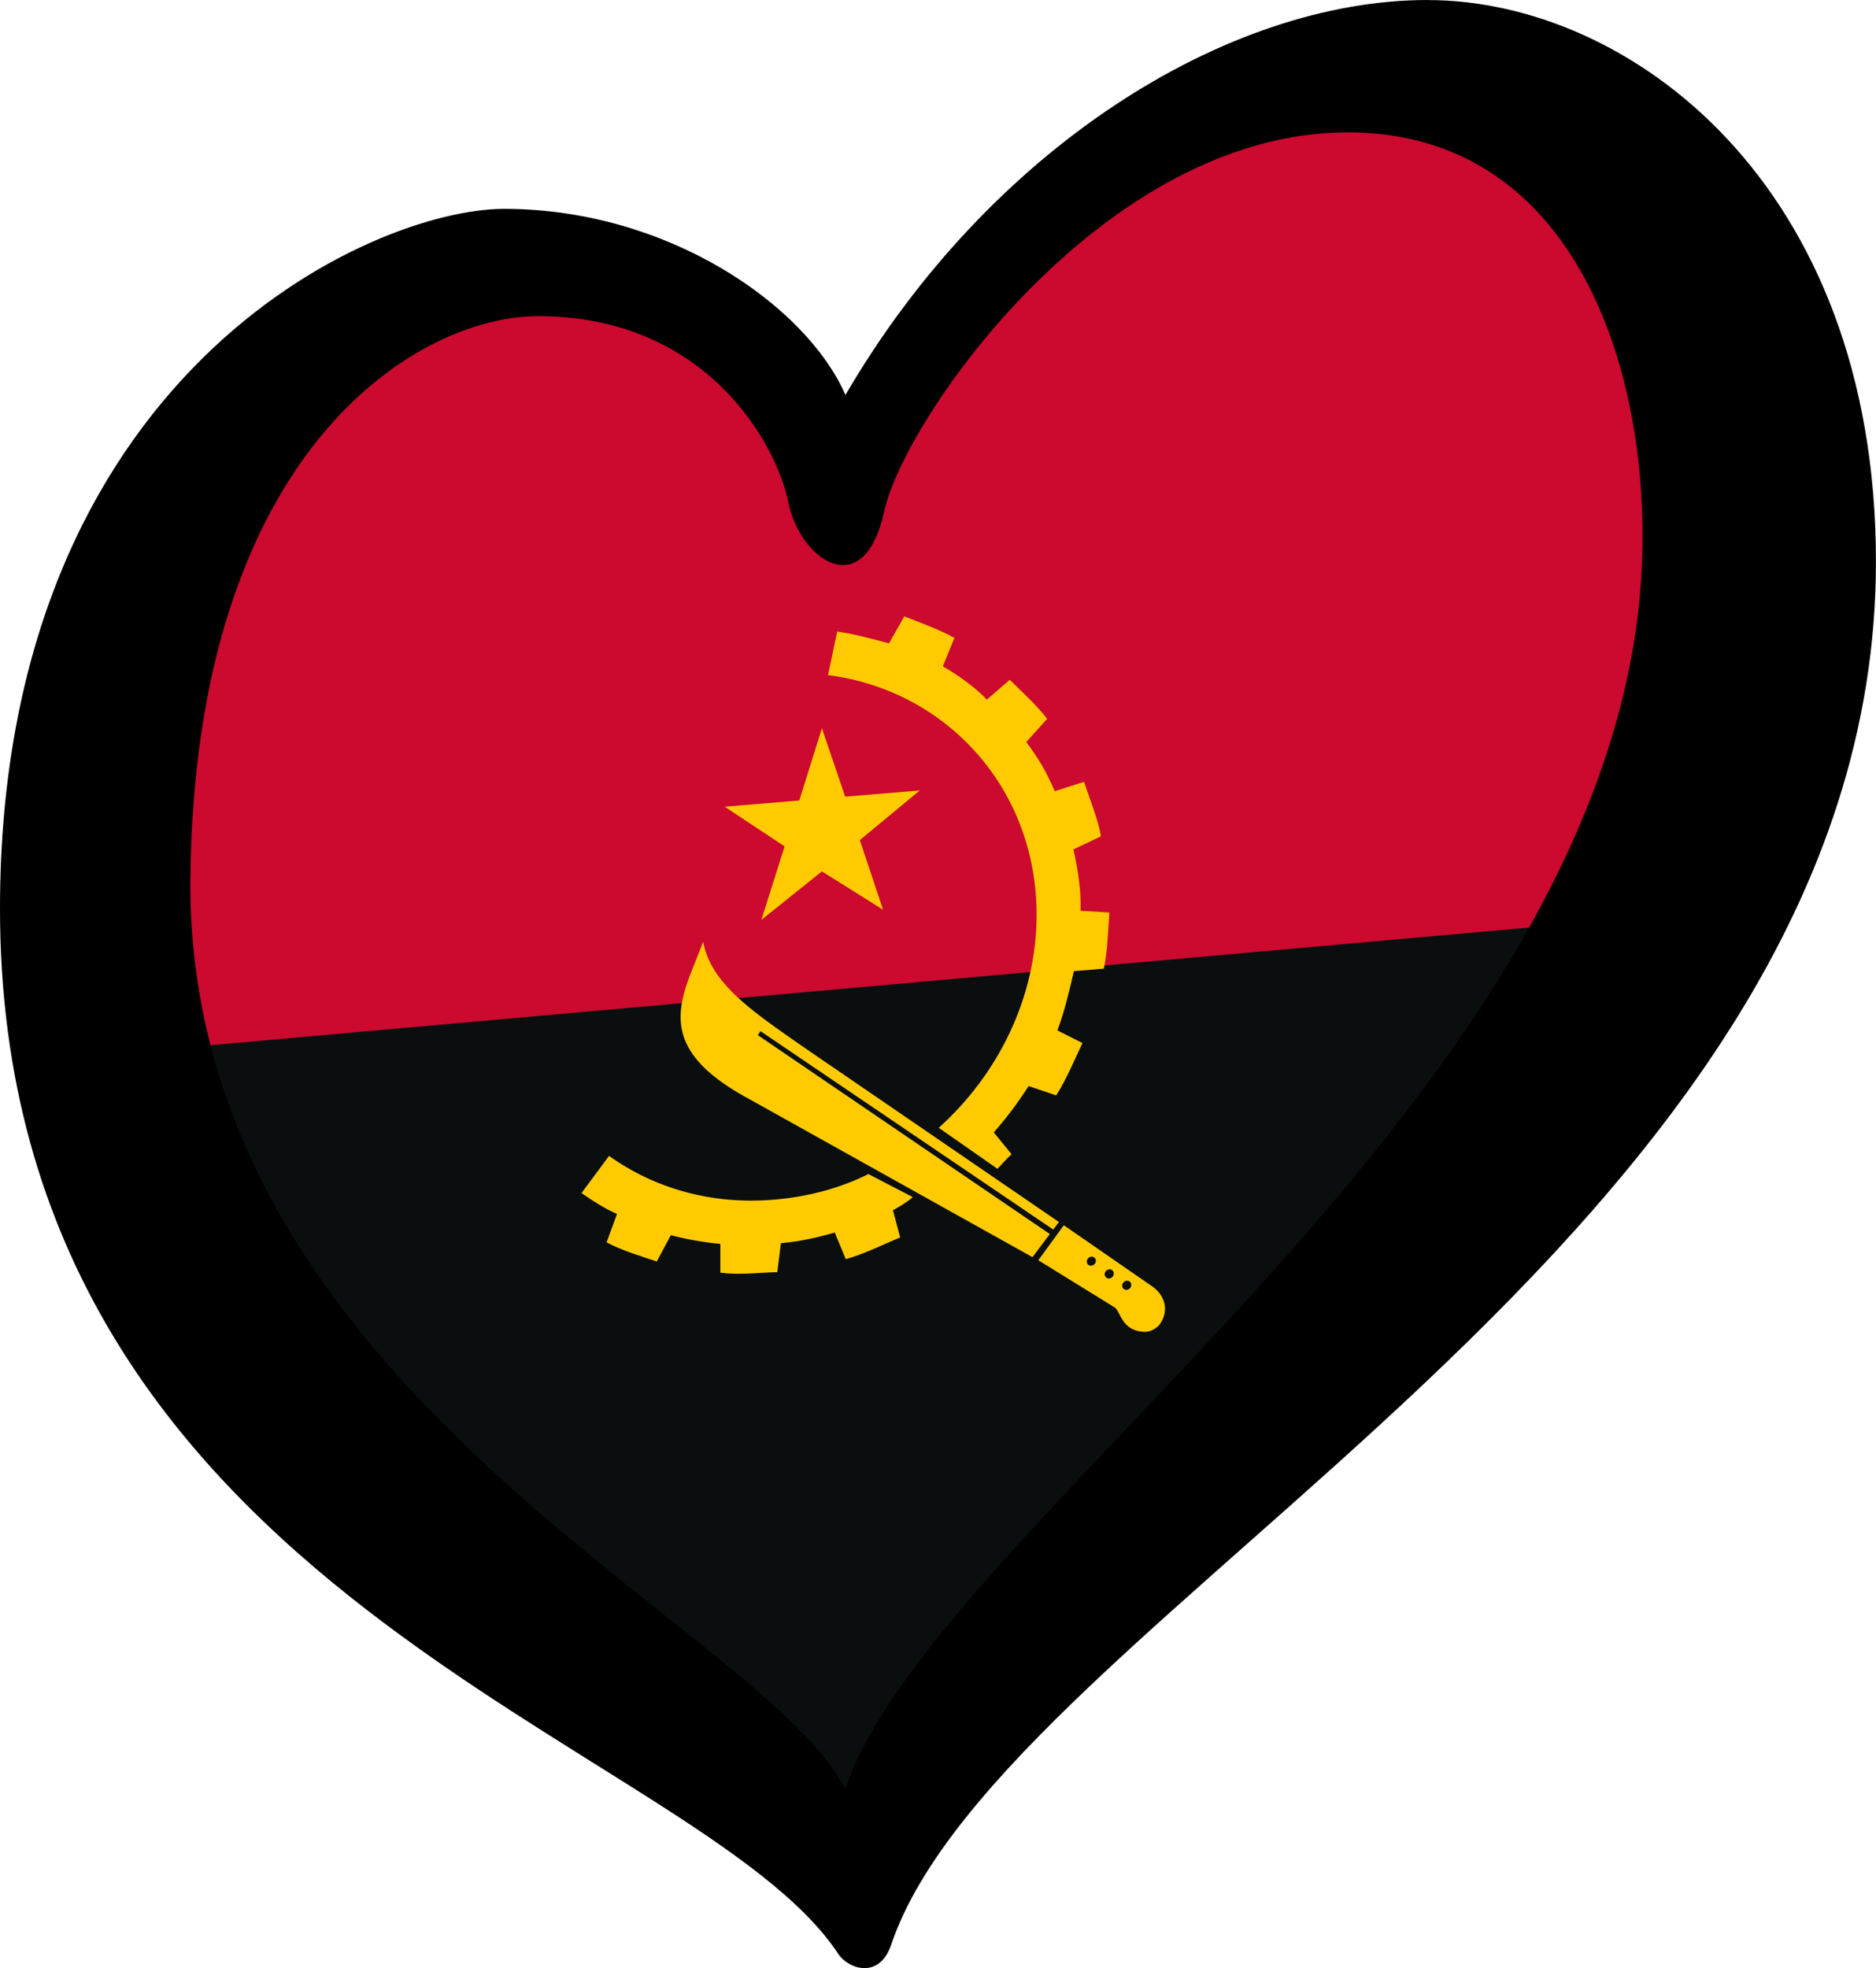
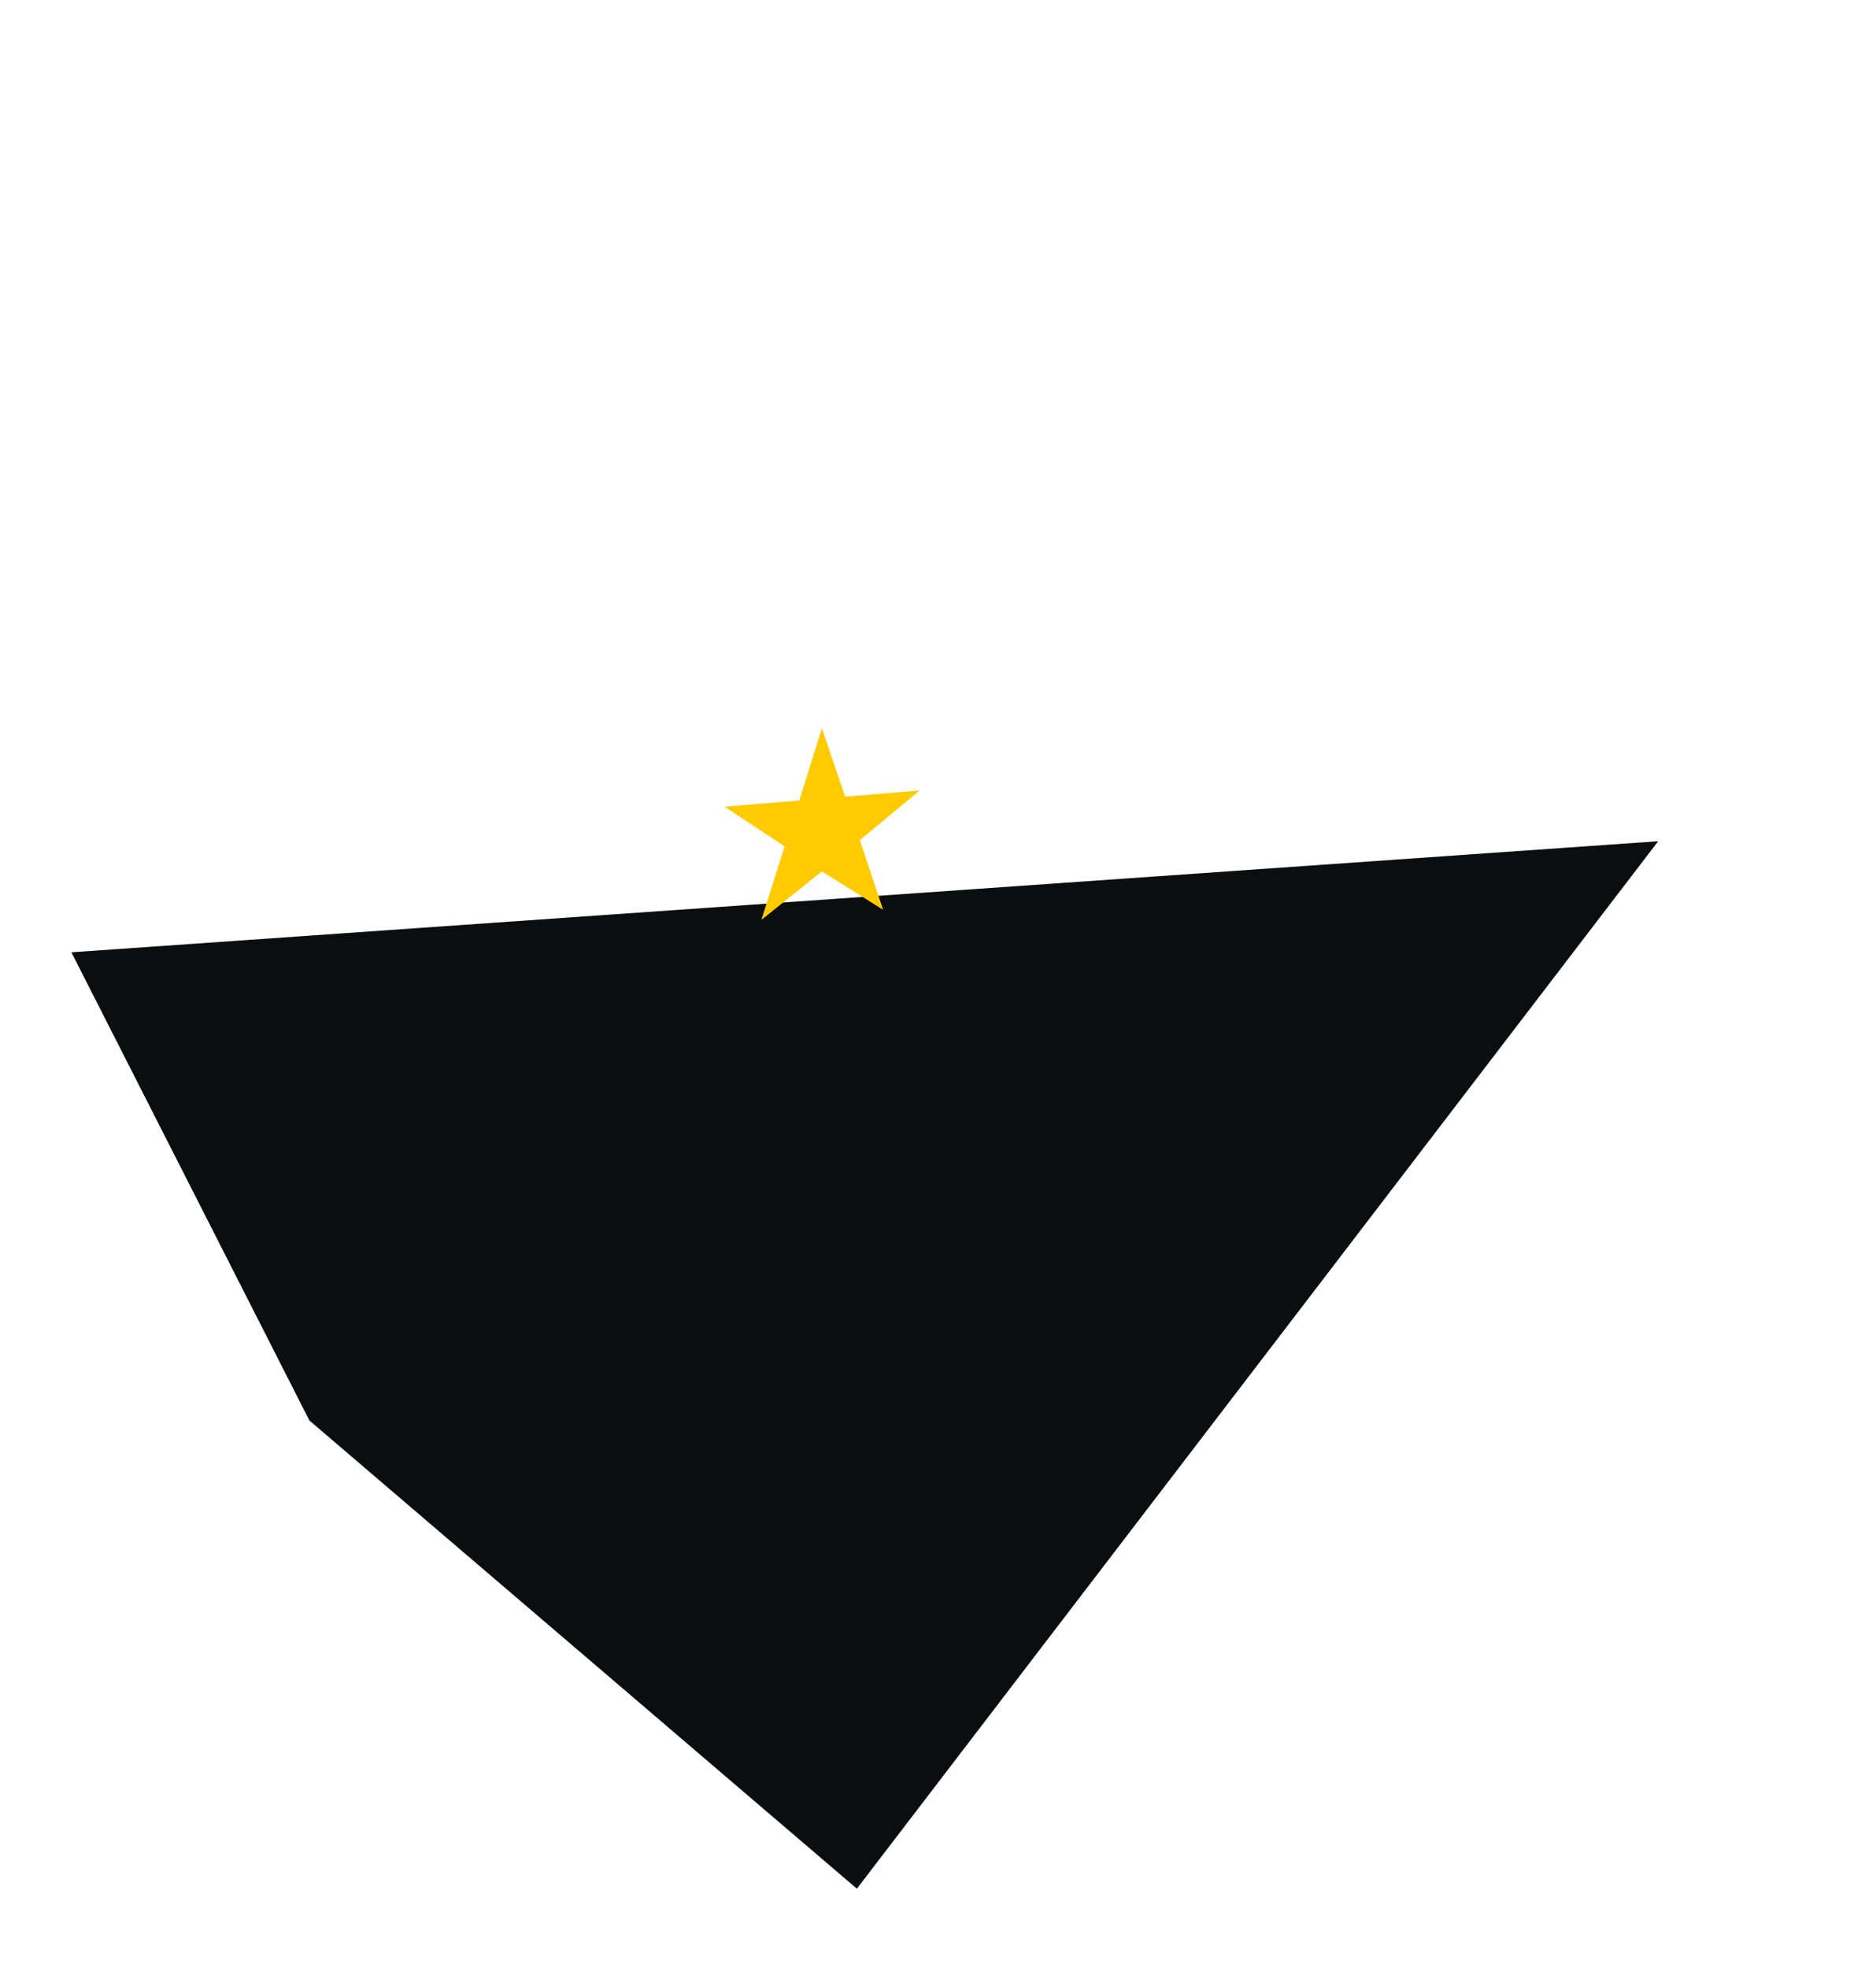
<svg xmlns="http://www.w3.org/2000/svg" width="125.33" height="131.453" viewBox="0 0 33.16 34.78" version="1.1" id="svg5">
  <defs id="defs2" />
  <g id="layer1">
    <path style="fill:#0b0e0e;fill-opacity:1;stroke-width:0.14" d="M 1.262,16.829 29.31,14.866 15.146,33.377 5.469,25.103" id="path4" />
-     <path style="fill:#cc092f;fill-opacity:1;stroke-width:0.14" d="M 3.926,7.433 9.957,4.488 15.006,7.994 20.755,2.384 28.889,1.683 31.554,15.988 1.683,18.652" id="path6" />
    <g id="g846" transform="matrix(0.036,-0.003,0,0.036,-1.262,8.02)">
      <path d="m 390.858,205.797 h 36.644 l 11.112,-34.537 11.41,34.537 h 36.64 l -29.433,21.926 11.409,35.135 -30.026,-21.324 -29.731,21.324 11.41,-35.135 z" fill="#ffcb00" fill-rule="evenodd" id="path6-1" />
-       <path d="m 524.801,394.706 -28.827,-22.53 c 29.127,-23.724 48.052,-60.064 48.052,-100.605 0,-61.866 -44.144,-113.824 -102.411,-126.137 l 4.504,-21.025 c 8.11,1.803 17.624,5.217 25.432,7.916 l 7.51,-12.608 c 8.1,3.9 17.118,7.803 24.621,12.608 l -5.703,13.518 c 7.51,4.808 16.575,12.251 21.616,18.112 l 11.277,-8.809 c 6.008,6.604 13.218,13.507 18.323,20.721 l -10.211,10.512 c 6.594,9.68 9.143,14.135 14.004,25.287 l 14.327,-3.36 c 2.706,8.408 6.814,18.702 8.32,27.408 l -13.566,5.332 c 1.62,6.766 3.718,18.584 3.583,28.525 -0.011,0.598 -0.056,1.276 -0.056,1.878 l 14.167,2.021 c -0.6,8.712 -0.897,18.625 -2.704,27.333 h -14.714 c -2.1,9.005 -4.81,20.02 -8.11,28.425 l 12.308,7.213 c -3.901,7.805 -7.8,17.117 -12.908,24.626 l -13.514,-5.703 c -5.11,7.505 -10.81,14.71 -17.118,21.321 l 8.706,11.41 c -2.398,2.1 -4.502,4.205 -6.908,6.61 m -63.362,-2.704 21.772,13.12 c -2.03,1.857 -8.112,5.006 -9.724,5.644 l 3.56,13.666 c -8.407,2.708 -17.42,6.608 -26.724,8.412 l -5.405,-13.513 c -8.71,1.8 -17.416,3 -26.427,3 l -1.807,14.114 c -8.406,-0.598 -18.617,0 -27.928,-2.102 v -14.11 c -8.411,-1.506 -16.519,-3.606 -24.324,-6.312 l -6.91,12.322 c -7.207,-3.01 -16.816,-6.615 -24.628,-11.416 l 5.108,-13.514 c -6.31,-3.307 -12.015,-7.509 -17.42,-11.72 l 13.515,-17.118 c 22.226,17.722 50.153,28.228 80.787,28.228 16.221,0 32.132,-2.697 46.555,-8.7" fill="#ffcb00" fill-rule="evenodd" id="path8-2" />
-       <path d="m 552.192,426.811 -143.73,-109.381 -1.31,1.866 143.36,109.573 -8.509,10.647 -139.753,-89.64 C 364.411,326.15 365.913,307.532 373.722,287.41 l 6.608,-16.217 c 3.605,21.023 25.223,36.944 47.748,54.658 l 126.914,97.497 z m 36.084,32.6 a 2.23,2.23 0 0 1 -2.23,-2.238 2.23,2.23 0 0 1 2.23,-2.232 c 1.237,0 2.24,1 2.24,2.232 a 2.238,2.238 0 0 1 -2.24,2.239 m -8.59,-6.308 a 2.24,2.24 0 0 1 -2.237,-2.235 2.236,2.236 0 1 1 2.237,2.235 m -8.79,-7.006 c -1.232,0 -2.236,-1 -2.236,-2.231 a 2.236,2.236 0 0 1 4.47,0 c 0,1.231 -1,2.231 -2.234,2.231 m 29.554,12.4 -43.065,-33.365 -12.514,16.127 37.41,26.235 c 3.005,2.1 3.3,11.718 14.407,13.222 4.513,0.596 7.508,-2.71 7.508,-2.71 4.84,-5.892 3.521,-14.003 -3.746,-19.51" fill="#ffcb00" fill-rule="evenodd" id="path10-7" />
    </g>
-     <path d="m 3.366,15.492 c 0.084,-7.544 4.01,-9.905 6.148,-9.905 2.986,0 4.219,2.279 4.42,3.289 0.201,1.008 1.331,1.815 1.695,0.161 0.363,-1.653 3.876,-6.698 8.193,-6.698 3.953,0 5.323,4.077 5.204,7.545 C 28.702,19.325 16.544,26.854 14.94,31.618 13.514,28.736 3.264,24.571 3.365,15.492 Z M 25.235,0 C 21.684,0 17.485,2.622 14.944,6.98 14.258,5.406 11.815,3.691 8.91,3.691 6.569,3.691 0,6.616 0,16.058 0,28.242 12.327,30.744 14.819,34.532 c 0.171,0.26 0.723,0.457 0.933,-0.165 1.989,-5.868 17.407,-12.499 17.407,-24.441 0,-6.698 -4.376,-9.925 -7.925,-9.925 z" id="path8" style="stroke-width:0.14;fill:#000000;fill-opacity:1" />
  </g>
</svg>